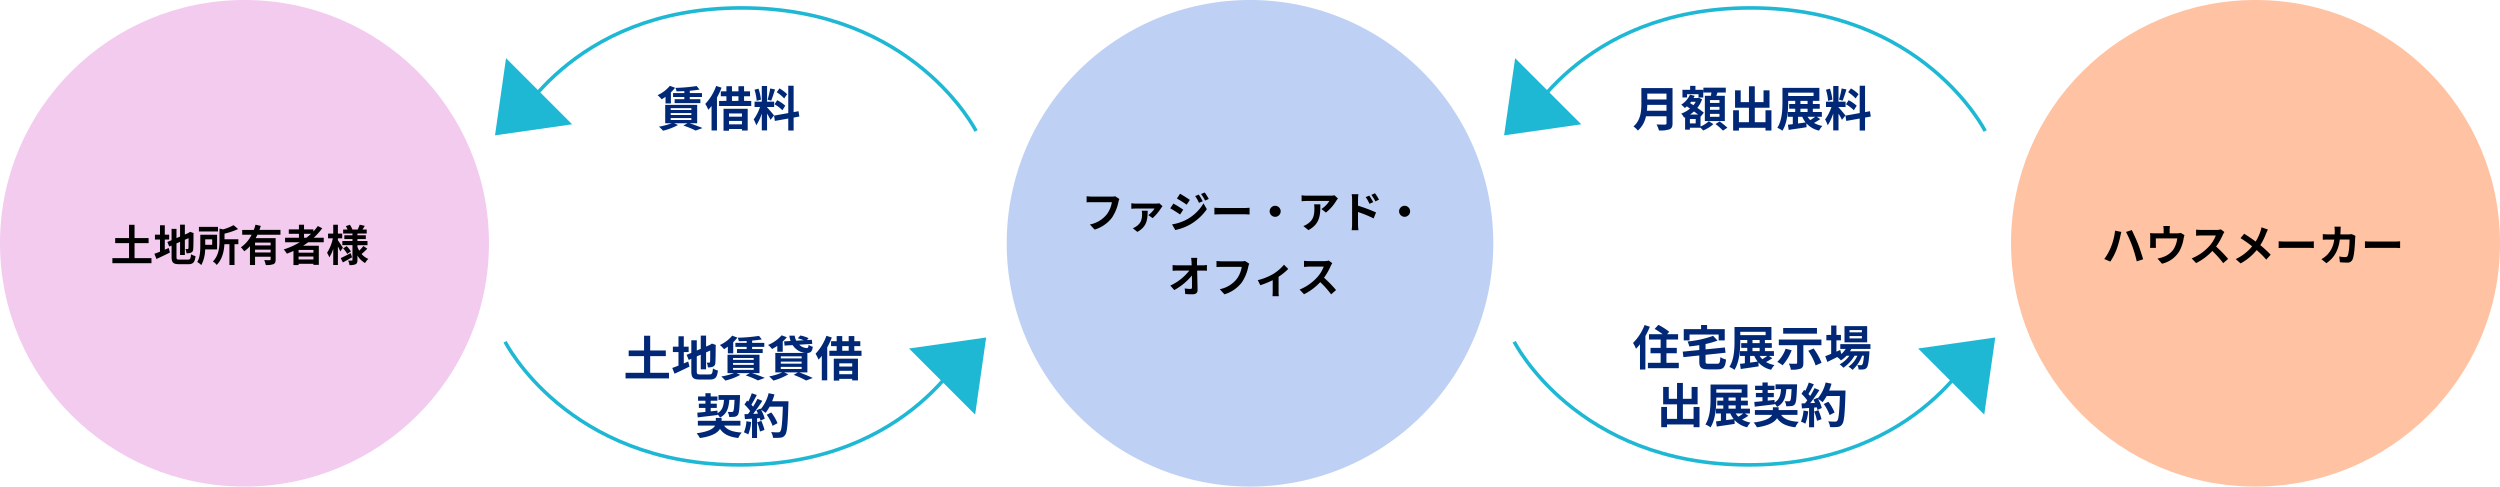
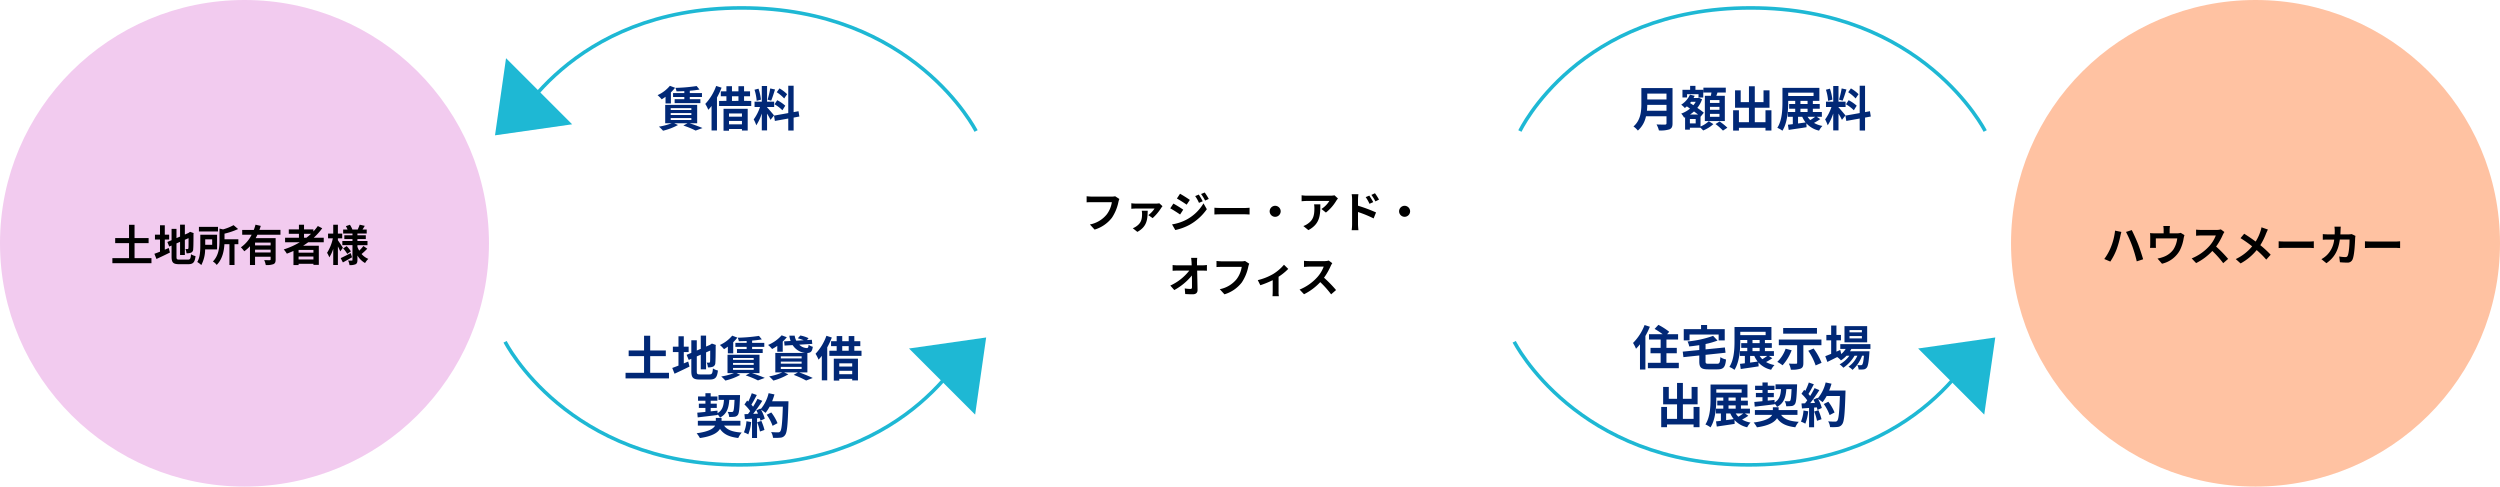
<svg xmlns="http://www.w3.org/2000/svg" width="1043" height="203" viewBox="0 0 1043 203">
  <g id="グループ_17614" data-name="グループ 17614" transform="translate(-4697 -7041.264)">
    <path id="パス_44564" data-name="パス 44564" d="M102,0c56.333,0,102,45.443,102,101.5S158.333,203,102,203,0,157.557,0,101.5,45.667,0,102,0Z" transform="translate(4697 7041.264)" fill="#f2cbef" />
-     <path id="パス_44565" data-name="パス 44565" d="M101.5,0A101.5,101.5,0,1,1,0,101.5,101.5,101.5,0,0,1,101.5,0Z" transform="translate(5117 7041.264)" fill="#bed0f4" />
    <path id="パス_44566" data-name="パス 44566" d="M102,0c56.333,0,102,45.443,102,101.5S158.333,203,102,203,0,157.557,0,101.5,45.667,0,102,0Z" transform="translate(5536 7041.264)" fill="#ffc2a2" />
    <path id="パス_44567" data-name="パス 44567" d="M-18.5-13.92h-4.7v1.66h4.7v.92h-4.04V-9.7H-11.8v-1.64h-4.42v-.92h5.08v-1.66h-5.08v-.96c1.48-.12,2.88-.28,4.06-.5l-1.2-1.46a68.839,68.839,0,0,1-8.86.76,5.872,5.872,0,0,1,.46,1.46c1.04-.02,2.14-.04,3.26-.1Zm-7.84,4.36h2.24V-14.2a16.969,16.969,0,0,0,1.74-1.92l-2.16-.82a14.49,14.49,0,0,1-5.14,3.9,14.1,14.1,0,0,1,1.72,1.74,16.978,16.978,0,0,0,1.6-1.06Zm2.16,6.08h8.62v.82h-8.62Zm0-2.08h8.62v.8h-8.62Zm0-2.06h8.62v.78h-8.62ZM-13.14-1.3V-8.98H-26.48V-1.3h2.68A27.153,27.153,0,0,1-29.1.1a15.368,15.368,0,0,1,1.72,1.7A25.561,25.561,0,0,0-21.14-.58l-1.58-.72h5.54l-1.72.94a36.245,36.245,0,0,1,5.12,2.1L-10.92.68c-1.3-.56-3.42-1.36-5.36-1.98Zm7.92-15.58a21.256,21.256,0,0,1-4.54,7.5A15.066,15.066,0,0,1-8.5-6.92a18.378,18.378,0,0,0,1.36-1.6V1.7h2.26V-12.04a31.877,31.877,0,0,0,1.92-4.12ZM5.54-5.4v1.34H.14V-5.4ZM.14-.86V-2.28h5.4V-.86ZM-2.14,1.82H.14V1.08h5.4v.64h2.4V-7.34H-2.14Zm3.52-14.4h2.7v1.94H1.38Zm5.04,1.94v-1.94h2.5v-2.04H6.42v-2.16H4.08v2.16H1.38v-2.16H-.94v2.16H-3.28v2.04H-.94v1.94H-4V-8.5H9.42v-2.14Zm17.96-2.8a15.03,15.03,0,0,0-3.18-2.42l-1.14,1.6a16.091,16.091,0,0,1,3.1,2.6Zm-5.24,4.2a16.914,16.914,0,0,1,3.28,2.5l1.2-1.9a16.7,16.7,0,0,0-3.36-2.3Zm-1.8-6.6a37.2,37.2,0,0,1-1.1,4.68l1.5.42c.5-1.16,1.08-3.06,1.6-4.66Zm-3.88,4.68a20.053,20.053,0,0,0-1.02-4.58l-1.66.44a19.777,19.777,0,0,1,.9,4.62Zm5.46,6.58c-.42-.56-2.32-2.8-2.9-3.38V-8.1h2.96v-2.22H16.02v-6.54h-2.2v6.54H10.8V-8.1h2.28a18.515,18.515,0,0,1-2.64,5.18A14.133,14.133,0,0,1,11.52-.46a20.526,20.526,0,0,0,2.3-4.92V1.68h2.2V-5.34a26.716,26.716,0,0,1,1.44,2.6Zm10.58.46-.36-2.22-2.04.38v-11H24.86v11.4L18.92-4.5l.36,2.22,5.58-1v5H27.1v-5.4Z" transform="translate(5001 7094)" fill="#012876" />
    <path id="パス_44568" data-name="パス 44568" d="M-44.88-16.9A21.279,21.279,0,0,1-49.7-9.42,15.408,15.408,0,0,1-48.46-7,19.482,19.482,0,0,0-46.8-8.88V1.68h2.26v-14a32.435,32.435,0,0,0,1.86-3.86Zm9.12,15.76V-5.12h4.32V-7.36h-4.32v-3.48h4.86v-2.24h-4.58l.88-1a28,28,0,0,0-4.52-2.9l-1.58,1.7a30.05,30.05,0,0,1,3.34,2.2h-5.68v2.24h4.86v3.48H-42.4v2.24h4.22v3.98H-43.5V1.1h12.9V-1.14Zm9.64-11.8h12.14v2.46h2.54v-4.7H-18.8v-1.74h-2.52v1.74h-7.22v4.7h2.42Zm8.04,12.2c-1.18,0-1.36-.12-1.36-1.02v-2.7l8.34-.88-.28-2.2-8.06.8V-8.98a30.926,30.926,0,0,0,5-1.44l-1.86-1.96a43.406,43.406,0,0,1-10.66,2.34,7.732,7.732,0,0,1,.7,2.08c1.36-.14,2.78-.32,4.2-.54v2.02l-6.9.68.28,2.3,6.62-.7v2.48c0,2.56.8,3.32,3.72,3.32h3.86c2.52,0,3.26-.9,3.58-4.12a7.1,7.1,0,0,1-2.36-.98c-.16,2.34-.34,2.76-1.42,2.76ZM-.86-4H.9A10.367,10.367,0,0,0,2.3-1.66c-1.06.16-2.14.3-3.16.44Zm1-3.36H3.12V-6H.14Zm0-3.3H3.12v1.32H.14Zm-5.1-3.42H5.62v1.4H-4.96ZM6.28-4A24.08,24.08,0,0,1,4.24-2.64,7.988,7.988,0,0,1,3.14-4Zm.7,0h2.1V-6H5.32V-7.36H8.2V-9.34H5.32v-1.32H8.04v-5.42H-7.36v5.9C-7.36-7-7.52-2.5-9.5.58A10.082,10.082,0,0,1-7.38,1.8c2.1-3.28,2.42-8.48,2.42-11.98v-.48h2.92v1.32H-4.56v1.98h2.52V-6H-5.1v2h2.06V-.94c-.74.1-1.44.18-2.04.24l.32,2.16C-2.68,1.14.1.76,2.7.34L2.62-1.28a10.027,10.027,0,0,0,5.3,3.04A8.12,8.12,0,0,1,9.32-.2,10.906,10.906,0,0,1,5.8-1.46,23.749,23.749,0,0,0,8.4-3.04ZM27.04-15.66H12.94v2.36h14.1ZM13.96-7.02a14.012,14.012,0,0,1-3.48,5.5A13.806,13.806,0,0,1,12.68-.1a20.046,20.046,0,0,0,3.8-6.26ZM28.9-8.48v-2.38H11.12v2.38h7.64v7.36c0,.28-.14.38-.52.38-.38.02-1.78,0-2.92-.06a10.231,10.231,0,0,1,.84,2.54,11.355,11.355,0,0,0,3.98-.42c.94-.38,1.22-1.04,1.22-2.38V-8.48ZM23.4-6.16A24.711,24.711,0,0,1,26.48-.04l2.48-1.1A26.076,26.076,0,0,0,25.64-7.1Zm22.38-7.68H40.62v-.96h5.16Zm0,2.52H40.62v-.96h5.16Zm2.2-5.12H38.52v6.76h9.46Zm1.36,9.52v-2H36.76v2h2.26A9.742,9.742,0,0,1,37.18-4.8l-.42-1.7-1.6.7v-4.72h1.88v-2.24H35.16V-16.7h-2.2v3.94h-2v2.24h2v5.64c-.94.38-1.78.72-2.46.98l.88,2.4c1.22-.6,2.66-1.32,4.1-2.04a8.238,8.238,0,0,1,1.56,1.4A12.428,12.428,0,0,0,39.38-4.1h1.18A12.065,12.065,0,0,1,36.48-.48,7.026,7.026,0,0,1,38.04.92,15.261,15.261,0,0,0,42.72-4.1H43.9A11,11,0,0,1,40.18.5a6.552,6.552,0,0,1,1.68,1.32,14.252,14.252,0,0,0,4-5.92h.78c-.22,2.42-.46,3.44-.74,3.74a.685.685,0,0,1-.6.22c-.26,0-.78,0-1.42-.06a4.743,4.743,0,0,1,.54,1.86,12.571,12.571,0,0,0,2.02-.04A1.865,1.865,0,0,0,47.76.94c.54-.58.86-2.18,1.14-6.08.02-.28.04-.82.04-.82H40.82c.2-.32.4-.64.56-.96ZM-24.44,17.26v4.98H-28.9V16.2h6.14V8.94h-2.5v4.94H-28.9V7.26h-2.44v6.62h-3.44V8.94h-2.36V16.2h5.8v6.04h-4.18V17.26h-2.42v8.48h2.42V24.58h11.08v1.14h2.48V17.26ZM-10.86,20H-9.1a10.367,10.367,0,0,0,1.4,2.34c-1.06.16-2.14.3-3.16.44Zm1-3.36h2.98V18H-9.86Zm0-3.3h2.98v1.32H-9.86Zm-5.1-3.42H-4.38v1.4H-14.96ZM-3.72,20a24.08,24.08,0,0,1-2.04,1.36A7.988,7.988,0,0,1-6.86,20Zm.7,0h2.1V18H-4.68V16.64H-1.8V14.66H-4.68V13.34h2.72V7.92h-15.4v5.9c0,3.18-.16,7.68-2.14,10.76a10.082,10.082,0,0,1,2.12,1.22c2.1-3.28,2.42-8.48,2.42-11.98v-.48h2.92v1.32h-2.52v1.98h2.52V18H-15.1v2h2.06v3.06c-.74.1-1.44.18-2.04.24l.32,2.16c2.08-.32,4.86-.7,7.46-1.12l-.08-1.62a10.027,10.027,0,0,0,5.3,3.04A8.12,8.12,0,0,1-.68,23.8,10.906,10.906,0,0,1-4.2,22.54a23.749,23.749,0,0,0,2.6-1.58Zm4.1-2.84c2.26-.26,5.36-.62,8.3-1v-.28a6.451,6.451,0,0,1,1,1.38c2.9-1.56,3.64-4.04,3.88-7.42h2.18c-.14,3.22-.3,4.5-.58,4.84a.7.7,0,0,1-.62.24c-.3,0-.94,0-1.66-.06a4.835,4.835,0,0,1,.62,2.12,17.3,17.3,0,0,0,2.22-.08,1.9,1.9,0,0,0,1.4-.78c.52-.66.72-2.58.9-7.38.02-.26.02-.9.02-.9H9.76v2h2.28c-.16,2.52-.64,4.36-2.68,5.56l-.02-1.06-2.84.3V13.22H9.04V11.44H6.5V10.2H9.3V8.42H6.5V7.06H4.3V8.42H1.22V10.2H4.3v1.24H1.56v1.78H4.3v1.66c-1.28.12-2.44.24-3.4.32ZM18.9,20.58v-2H11.04V17.4H8.64v1.18H1.14v2h7.2c-.66,1.26-2.58,2.5-7.7,3.2a12.621,12.621,0,0,1,1.36,2c5.1-.72,7.4-2.2,8.38-3.82,1.52,2.22,3.8,3.34,7.62,3.8a9.986,9.986,0,0,1,1.44-2.28c-3.74-.22-6.06-1.06-7.36-2.9Zm2.52-1.82a14.541,14.541,0,0,1-1.06,4.64,11.756,11.756,0,0,1,1.82.86,18.491,18.491,0,0,0,1.2-5.16Zm4.46.44a20.355,20.355,0,0,1,1.18,3.86l1.88-.66a22.808,22.808,0,0,0-1.3-3.76Zm6.24-8.76a22.937,22.937,0,0,0,.98-2.86l-2.44-.52a15.924,15.924,0,0,1-3.3,6.66l-.14-.24-1.68.74c.24.42.48.9.7,1.38l-2.02.08a64.386,64.386,0,0,0,3.82-5.42l-2.02-.84a31.272,31.272,0,0,1-1.84,3.28c-.2-.26-.44-.56-.7-.84.72-1.12,1.54-2.66,2.26-4.04l-2.1-.74a26.438,26.438,0,0,1-1.46,3.48l-.48-.42-1.12,1.64a18.842,18.842,0,0,1,2.4,2.74c-.3.44-.62.86-.92,1.24l-1.48.06.2,2.08,2.96-.2v8.06h2.1V17.54l1.14-.08a10.883,10.883,0,0,1,.28,1.08l1.8-.84a15.929,15.929,0,0,0-1.56-3.74,15.283,15.283,0,0,1,1.88,1.32,16.478,16.478,0,0,0,1.7-2.58H36.6c-.22,6.82-.52,9.74-1.12,10.36a.987.987,0,0,1-.84.34c-.54,0-1.68,0-2.94-.12a5.685,5.685,0,0,1,.8,2.4,19.092,19.092,0,0,0,3.12-.06,2.479,2.479,0,0,0,1.92-1.1c.84-1.06,1.12-4.22,1.38-12.98.02-.3.02-1.1.02-1.1Zm2.26,9.14a18.811,18.811,0,0,0-2.6-4.48l-1.9.96a18.893,18.893,0,0,1,2.44,4.62Z" transform="translate(5428 7193.764)" fill="#012876" />
    <path id="パス_44569" data-name="パス 44569" d="M-43.866-1.3V-7.56H-38V-9.684h-5.868V-15.21h-2.3v5.526h-5.778V-7.56h5.778V-1.3h-6.948V.81H-36.81V-1.3Zm12.618-7.776h1.818v-2.034h-1.818v-3.906h-2v3.906h-2.106v2.034h2.106V-4c-.9.342-1.692.648-2.34.882l.864,2.16c1.656-.756,3.708-1.728,5.616-2.682l-.486-1.89c-.54.234-1.1.468-1.656.7ZM-25.11-.684c-1.1,0-1.26-.162-1.26-1.206V-7.452l1.494-.648v5.49h2V-8.964l1.548-.684c0,2.556-.018,3.87-.054,4.158-.072.324-.18.4-.4.4a8.19,8.19,0,0,1-.864-.036,5.748,5.748,0,0,1,.45,1.8,5.018,5.018,0,0,0,1.872-.252A1.536,1.536,0,0,0-19.4-5.076c.09-.738.126-2.9.126-6.318l.072-.36-1.494-.522-.378.252-.378.252-1.422.612v-4.1h-2V-10.3l-1.494.63v-3.852h-2.052v4.734l-1.764.738.792,1.908.972-.414v4.626c0,2.484.7,3.15,3.132,3.15h3.834c2.106,0,2.736-.864,3.024-3.384A5.418,5.418,0,0,1-20.3-2.934c-.162,1.836-.342,2.25-1.332,2.25Zm16.056-13.68H-17.01v1.944h7.956Zm-2.43,5.2v2.286h-2.9V-9.162ZM-9.432-4.95v-6.12h-7V-6.5c0,2.07-.09,4.878-1.278,6.8A9.273,9.273,0,0,1-16.02,1.584a14.142,14.142,0,0,0,1.6-6.534ZM-.558-9.18H-6.336v-2.34a29.988,29.988,0,0,0,5.67-1.926l-1.89-1.62A20.194,20.194,0,0,1-6.948-13.3l-1.476-.342v4.968c0,2.664-.252,6.228-2.754,8.766A5.289,5.289,0,0,1-9.594,1.53C-7.2-.864-6.534-4.356-6.372-7.11h2.088V1.566H-2.16V-7.11h1.6ZM12.906-6.624h-6.5V-7.776h6.5Zm-6.5,2.952v-1.17h6.5v1.17Zm10.6-7.4v-2.016H8.226c.216-.558.4-1.116.576-1.674l-2.214-.5a17.958,17.958,0,0,1-.7,2.178H1.044v2.016H4.986A13.979,13.979,0,0,1,.5-5.814a12.064,12.064,0,0,1,1.4,1.638A13.193,13.193,0,0,0,4.284-6.282v7.83H6.408V-1.89h6.5V-.81c0,.252-.108.342-.414.36-.306,0-1.35,0-2.268-.054a8.884,8.884,0,0,1,.648,2.07,7.928,7.928,0,0,0,3.186-.36c.738-.324.936-.9.936-1.962V-9.648H6.66a15.049,15.049,0,0,0,.72-1.422Zm9.828-.378h2.934A24.58,24.58,0,0,1,27.828-9.81h-.99Zm3.924,7.866H24.57V-4.734h6.192ZM24.57-.738V-1.962h6.192V-.738ZM35.064-7.92V-9.81H30.888a26.328,26.328,0,0,0,3.546-3.96L32.6-14.706a21.92,21.92,0,0,1-1.854,2.286V-13.3H26.838v-1.944H24.714V-13.3h-4.23v1.854h4.23V-9.81H18.936v1.89h6.12a31.893,31.893,0,0,1-6.678,2.988,11.648,11.648,0,0,1,1.3,1.764c.918-.342,1.854-.738,2.754-1.134V1.584H24.57v-.54h6.192v.468h2.25V-6.48H26.46c.738-.468,1.422-.936,2.124-1.44Zm7.992,2.286c-.306-.486-1.6-2.466-2.088-3.132v-.792h1.8v-1.98h-1.8v-3.708H39.024v3.708h-2.16v1.98h2a18,18,0,0,1-2.412,6.03,10.27,10.27,0,0,1,.936,1.89,15.185,15.185,0,0,0,1.638-3.546V1.548h1.944V-6.21c.4.774.774,1.584.99,2.106ZM46.314-3.4c-1.53.792-3.114,1.6-4.176,2.088l.918,1.8c1.152-.63,2.556-1.422,3.816-2.16Zm-3.15-1.962a12.618,12.618,0,0,1,1.71,2.3L46.4-4.14a12.331,12.331,0,0,0-1.782-2.178Zm8.442-1.008A14.168,14.168,0,0,1,49.86-4.428a9.77,9.77,0,0,1-.738-1.584v-.7h4.194V-8.46H49.122v-.792h3.492v-1.6H49.122v-.72h3.87v-1.674H51.246c.288-.45.612-.99.936-1.53l-2.124-.486c-.18.576-.54,1.4-.81,2.016H47.016a9.957,9.957,0,0,0-1.026-1.98l-1.692.576a10.218,10.218,0,0,1,.7,1.4H43.164v1.674h3.888v.72h-3.4v1.6h3.4v.792h-4.23v1.746h4.23V-.576c0,.216-.072.306-.288.306s-.918,0-1.53-.036A6.659,6.659,0,0,1,45.81,1.6a5.871,5.871,0,0,0,2.556-.36c.576-.324.756-.828.756-1.8V-2.43A8.538,8.538,0,0,0,52.308.738,7.967,7.967,0,0,1,53.658-.99,7.523,7.523,0,0,1,50.85-3.024a28.972,28.972,0,0,0,2.376-2.214Z" transform="translate(4797 7150.264)" />
    <path id="パス_44570" data-name="パス 44570" d="M-56-11.988l-1.764-1.134a6.034,6.034,0,0,1-1.422.144H-67.5c-.594,0-1.62-.09-2.16-.144v2.538c.468-.036,1.332-.072,2.142-.072h8.388A11.394,11.394,0,0,1-61.236-5.58a11.974,11.974,0,0,1-7.056,4.23L-66.33.792a14.4,14.4,0,0,0,7.236-4.968,18.5,18.5,0,0,0,2.7-6.552A7.863,7.863,0,0,1-56-11.988Zm18,3.006-1.332-1.206a7.213,7.213,0,0,1-1.458.126H-49.14a12.719,12.719,0,0,1-1.872-.144v2.322a17.3,17.3,0,0,1,1.872-.108h7.812A10.144,10.144,0,0,1-43.92-5.256L-42.12-4a20.4,20.4,0,0,0,3.582-4.266A8.326,8.326,0,0,1-38-8.982Zm-6.174,1.89h-2.484a7.153,7.153,0,0,1,.126,1.278c0,2.268-.378,3.87-2.412,5.256A6.43,6.43,0,0,1-50.4.216l1.908,1.53C-44.28-.576-44.28-3.726-44.172-7.092Zm21.312-6.732-1.512.63a16.259,16.259,0,0,1,1.584,2.826l1.566-.666A30.609,30.609,0,0,0-22.86-13.824Zm2.466-.864-1.53.63a17.3,17.3,0,0,1,1.692,2.736l1.53-.684A23.147,23.147,0,0,0-20.394-14.688Zm-10.3.522-1.3,1.98c1.188.666,3.06,1.872,4.068,2.574l1.332-1.98C-27.522-12.258-29.5-13.518-30.69-14.166Zm-3.33,12.78L-32.67.972a22.638,22.638,0,0,0,6.012-2.214,21.713,21.713,0,0,0,7.146-6.48L-20.9-10.17a18.222,18.222,0,0,1-7,6.75A19.3,19.3,0,0,1-34.02-1.386Zm.558-8.676-1.3,1.98c1.206.648,3.078,1.854,4.1,2.574l1.314-2.016C-30.258-8.172-32.238-9.414-33.462-10.062Zm17.118,1.728v2.826c.666-.054,1.872-.09,2.9-.09H-3.78c.756,0,1.674.072,2.106.09V-8.334c-.468.036-1.26.108-2.106.108h-9.666C-14.382-8.226-15.7-8.28-16.344-8.334ZM9-9.144a2.32,2.32,0,0,0-2.3,2.3A2.32,2.32,0,0,0,9-4.536a2.32,2.32,0,0,0,2.3-2.3A2.32,2.32,0,0,0,9-9.144Zm26.19-3.042-1.422-1.332a9.283,9.283,0,0,1-1.836.162h-9.7a14.27,14.27,0,0,1-2.2-.18v2.5c.846-.072,1.44-.126,2.2-.126h9.378A10.7,10.7,0,0,1,28.3-7.812l1.872,1.494a18.333,18.333,0,0,0,4.32-4.932A9.063,9.063,0,0,1,35.19-12.186Zm-7.344,2.43h-2.61a9.979,9.979,0,0,1,.126,1.62c0,2.952-.432,4.86-2.718,6.444a7.112,7.112,0,0,1-1.89.99l2.106,1.71C27.756-1.62,27.846-5.292,27.846-9.756Zm20.43-3.636-1.512.63a15.42,15.42,0,0,1,1.584,2.79l1.566-.7C49.5-11.484,48.78-12.636,48.276-13.392Zm2.358-.99-1.494.7a16.854,16.854,0,0,1,1.674,2.7l1.512-.738A23.839,23.839,0,0,0,50.634-14.382ZM41.094-1.458a19.492,19.492,0,0,1-.18,2.5H43.74c-.09-.738-.18-2-.18-2.5V-6.552A48.221,48.221,0,0,1,50.076-3.87l1.008-2.5A62.621,62.621,0,0,0,43.56-9.18v-2.628a19.576,19.576,0,0,1,.162-2.178H40.914a12.7,12.7,0,0,1,.18,2.178ZM63-9.144a2.32,2.32,0,0,0-2.3,2.3,2.32,2.32,0,0,0,2.3,2.3,2.32,2.32,0,0,0,2.3-2.3A2.32,2.32,0,0,0,63-9.144ZM-23.508,12.582h-2.556c.072.468.126,1.044.18,1.818q.027.594.054,1.3h-5.958a17.23,17.23,0,0,1-2-.126v2.394c.63-.036,1.4-.072,2.052-.072h4.914a21.373,21.373,0,0,1-7.92,6.246l1.656,1.872a24.752,24.752,0,0,0,7.344-6.084c.036,1.854.036,3.654.036,4.86,0,.522-.18.756-.63.756a15.289,15.289,0,0,1-2.394-.216l.2,2.34c1.026.072,2.034.108,3.132.108,1.368,0,2.034-.666,2.016-1.818-.036-2.43-.108-5.436-.162-8.064h2.322c.486,0,1.17.036,1.746.054V15.552a13.915,13.915,0,0,1-1.872.144H-23.6c0-.468-.018-.9-.018-1.3A15.4,15.4,0,0,1-23.508,12.582Zm21.69,2.43-1.764-1.134A6.034,6.034,0,0,1-5,14.022H-13.32c-.594,0-1.62-.09-2.16-.144v2.538c.468-.036,1.332-.072,2.142-.072H-4.95A11.394,11.394,0,0,1-7.056,21.42a11.974,11.974,0,0,1-7.056,4.23l1.962,2.142a14.4,14.4,0,0,0,7.236-4.968,18.5,18.5,0,0,0,2.7-6.552A7.862,7.862,0,0,1-1.818,15.012ZM1.746,21.87l1.062,2.124a37.551,37.551,0,0,0,5.166-2.106V26.64c0,.63-.054,1.584-.09,1.944h2.664a10.022,10.022,0,0,1-.126-1.944V20.466a23.594,23.594,0,0,0,4.032-3.276l-1.782-1.746A18.753,18.753,0,0,1,8.19,19.3,23.768,23.768,0,0,1,1.746,21.87ZM32.832,14.8l-1.476-1.1a6.451,6.451,0,0,1-1.854.234H23.148a20.11,20.11,0,0,1-2.124-.126v2.556c.378-.018,1.368-.126,2.124-.126h6.1a13.947,13.947,0,0,1-2.682,4.41,20.178,20.178,0,0,1-7.38,5.166l1.854,1.944A23.71,23.71,0,0,0,27.81,22.7a41.047,41.047,0,0,1,4.536,5.094L34.4,26.01a50.6,50.6,0,0,0-5.022-5.148,26.464,26.464,0,0,0,2.826-4.95A8.5,8.5,0,0,1,32.832,14.8Z" transform="translate(5220 7136.264)" />
    <path id="パス_44571" data-name="パス 44571" d="M-59.31-5.94a22.287,22.287,0,0,1-2.79,5L-59.58.126a25.607,25.607,0,0,0,2.646-5.148A41.123,41.123,0,0,0-55.4-10.44c.072-.4.288-1.278.432-1.8l-2.628-.54A25.761,25.761,0,0,1-59.31-5.94Zm8.892-.378A56.714,56.714,0,0,1-48.546.036l2.664-.864c-.5-1.782-1.458-4.644-2.088-6.282-.684-1.728-1.926-4.5-2.664-5.9l-2.394.774A51.79,51.79,0,0,1-50.418-6.318ZM-34.7-14.706h-2.772a8.894,8.894,0,0,1,.144,1.656v1.386h-3.852a14.933,14.933,0,0,1-1.836-.09,11.493,11.493,0,0,1,.09,1.548v3.114a13.652,13.652,0,0,1-.09,1.512h2.484c-.036-.36-.054-.918-.054-1.332V-9.54h8.928a10.687,10.687,0,0,1-1.6,4.626A8.811,8.811,0,0,1-37.35-1.836a14.659,14.659,0,0,1-2.538.7l1.872,2.16a11.439,11.439,0,0,0,7.344-5.4A16.763,16.763,0,0,0-29-9.468a12.019,12.019,0,0,1,.36-1.44l-1.566-.954a4.379,4.379,0,0,1-1.494.2H-34.83V-13.05A13.083,13.083,0,0,1-34.7-14.706Zm22.716,2.5-1.476-1.1a6.451,6.451,0,0,1-1.854.234h-6.354a20.11,20.11,0,0,1-2.124-.126v2.556c.378-.018,1.368-.126,2.124-.126h6.1a13.947,13.947,0,0,1-2.682,4.41,20.178,20.178,0,0,1-7.38,5.166L-23.778.756A23.71,23.71,0,0,0-17.01-4.3,41.047,41.047,0,0,1-12.474.792L-10.422-.99a50.6,50.6,0,0,0-5.022-5.148,26.465,26.465,0,0,0,2.826-4.95A8.505,8.505,0,0,1-11.988-12.2ZM6.174-13.23l-2.682-.936A11.226,11.226,0,0,1,3.06-12.51a18.666,18.666,0,0,1-2,4.284C-.4-9.306-2.286-10.6-3.726-11.484l-1.53,1.836A49.489,49.489,0,0,1-.4-6.228a19.808,19.808,0,0,1-6.84,5.31L-5.22.9a22.5,22.5,0,0,0,6.7-5.562,36.244,36.244,0,0,1,4,3.978L7.326-2.736a47.132,47.132,0,0,0-4.32-3.978,27.185,27.185,0,0,0,2.412-4.9C5.6-12.024,5.94-12.816,6.174-13.23Zm4.482,4.9v2.826c.666-.054,1.872-.09,2.9-.09H23.22c.756,0,1.674.072,2.106.09V-8.334c-.468.036-1.26.108-2.106.108H13.554C12.618-8.226,11.3-8.28,10.656-8.334Zm25.92-6.1H33.93a13.321,13.321,0,0,1,.126,1.656c0,.54-.018,1.062-.036,1.566H31.446c-.684,0-1.62-.054-2.376-.126v2.358c.774-.072,1.764-.072,2.376-.072h2.376a10.585,10.585,0,0,1-2.97,6.408A10.726,10.726,0,0,1,28.494-.882L30.582.81C33.8-1.476,35.514-4.3,36.18-9.054h4.05c0,1.944-.234,5.544-.756,6.678a.958.958,0,0,1-1.026.63A14.9,14.9,0,0,1,35.928-2L36.216.414c.864.072,1.944.144,2.97.144A2.216,2.216,0,0,0,41.508-.828c.774-1.836.99-6.858,1.062-8.8a7.359,7.359,0,0,1,.126-.954L41.13-11.34a8.367,8.367,0,0,1-1.35.126H36.4c.036-.522.054-1.062.072-1.62C36.486-13.266,36.522-14.022,36.576-14.436Zm10.08,6.1v2.826c.666-.054,1.872-.09,2.9-.09H59.22c.756,0,1.674.072,2.106.09V-8.334c-.468.036-1.26.108-2.106.108H49.554C48.618-8.226,47.3-8.28,46.656-8.334Z" transform="translate(5637 7150.264)" />
    <path id="パス_44572" data-name="パス 44572" d="M-38.74-1.44V-8.4h6.52v-2.36h-6.52V-16.9H-41.3v6.14h-6.42V-8.4h6.42v6.96h-7.72V.9H-30.9V-1.44Zm14.02-8.64h2.02v-2.26h-2.02v-4.34h-2.22v4.34h-2.34v2.26h2.34v5.64c-1,.38-1.88.72-2.6.98l.96,2.4c1.84-.84,4.12-1.92,6.24-2.98l-.54-2.1c-.6.26-1.22.52-1.84.78ZM-17.9-.76c-1.22,0-1.4-.18-1.4-1.34V-8.28L-17.64-9v6.1h2.22V-9.96l1.72-.76c0,2.84-.02,4.3-.06,4.62-.08.36-.2.44-.44.44a9.1,9.1,0,0,1-.96-.04,6.387,6.387,0,0,1,.5,2,5.576,5.576,0,0,0,2.08-.28,1.707,1.707,0,0,0,1.02-1.66c.1-.82.14-3.22.14-7.02l.08-.4L-13-13.64l-.42.28-.42.28-1.58.68v-4.56h-2.22v5.52l-1.66.7v-4.28h-2.28v5.26l-1.96.82.88,2.12,1.08-.46v5.14c0,2.76.78,3.5,3.48,3.5h4.26c2.34,0,3.04-.96,3.36-3.76a6.02,6.02,0,0,1-2.08-.86c-.18,2.04-.38,2.5-1.48,2.5ZM1.5-13.92H-3.2v1.66H1.5v.92H-2.54V-9.7H8.2v-1.64H3.78v-.92H8.86v-1.66H3.78v-.96c1.48-.12,2.88-.28,4.06-.5l-1.2-1.46a68.839,68.839,0,0,1-8.86.76,5.872,5.872,0,0,1,.46,1.46c1.04-.02,2.14-.04,3.26-.1ZM-6.34-9.56H-4.1V-14.2a16.969,16.969,0,0,0,1.74-1.92l-2.16-.82a14.49,14.49,0,0,1-5.14,3.9A14.1,14.1,0,0,1-7.94-11.3a16.979,16.979,0,0,0,1.6-1.06Zm2.16,6.08H4.44v.82H-4.18Zm0-2.08H4.44v.8H-4.18Zm0-2.06H4.44v.78H-4.18ZM6.86-1.3V-8.98H-6.48V-1.3H-3.8A27.153,27.153,0,0,1-9.1.1,15.368,15.368,0,0,1-7.38,1.8,25.561,25.561,0,0,0-1.14-.58L-2.72-1.3H2.82L1.1-.36a36.245,36.245,0,0,1,5.12,2.1L9.08.68C7.78.12,5.66-.68,3.72-1.3Zm7.42-8.94h2.28v-4.24a14.229,14.229,0,0,0,1.7-1.8l-2.16-.8a15.511,15.511,0,0,1-5.66,4.02,12.263,12.263,0,0,1,1.68,1.7,23.231,23.231,0,0,0,2.16-1.32Zm1.48,6.32h8.68v.88H15.76Zm0-2.2h8.68v.86H15.76Zm0-2.2h8.68v.86H15.76Zm11.08,6.7V-9.7c1.38-.08,2-.6,2.26-2.6a5.149,5.149,0,0,1-1.74-.82c-.1,1.02-.24,1.34-.76,1.36a4.708,4.708,0,0,1-3.16-1.42l5.44-.32-.18-1.72-2.06.12.7-.78A13.622,13.622,0,0,0,23.9-17l-1.06,1.16a18.941,18.941,0,0,1,2.48.82l-3.12.18a6.614,6.614,0,0,1-.66-2.1H19.32a10.61,10.61,0,0,0,.52,2.22l-2.7.16.18,1.76L20.7-13a7.147,7.147,0,0,0,5.12,3.26H13.46v8.12H16.4A23.484,23.484,0,0,1,10.9.06,24.122,24.122,0,0,1,12.66,1.8,24.783,24.783,0,0,0,18.9-.82l-1.82-.8h5.84L21.12-.58a39.436,39.436,0,0,1,5.2,2.36L29.08.72C27.72.06,25.42-.9,23.38-1.62Zm7.94-15.26a21.256,21.256,0,0,1-4.54,7.5A15.066,15.066,0,0,1,31.5-6.92a18.379,18.379,0,0,0,1.36-1.6V1.7h2.26V-12.04a31.877,31.877,0,0,0,1.92-4.12ZM45.54-5.4v1.34h-5.4V-5.4ZM40.14-.86V-2.28h5.4V-.86ZM37.86,1.82h2.28V1.08h5.4v.64h2.4V-7.34H37.86Zm3.52-14.4h2.7v1.94h-2.7Zm5.04,1.94v-1.94h2.5v-2.04h-2.5v-2.16H44.08v2.16h-2.7v-2.16H39.06v2.16H36.72v2.04h2.34v1.94H36V-8.5H49.42v-2.14Zm-65.34,27.8c2.26-.26,5.36-.62,8.3-1v-.28a6.451,6.451,0,0,1,1,1.38c2.9-1.56,3.64-4.04,3.88-7.42h2.18c-.14,3.22-.3,4.5-.58,4.84a.7.7,0,0,1-.62.24c-.3,0-.94,0-1.66-.06a4.835,4.835,0,0,1,.62,2.12,17.3,17.3,0,0,0,2.22-.08,1.9,1.9,0,0,0,1.4-.78c.52-.66.72-2.58.9-7.38.02-.26.02-.9.02-.9h-8.98v2h2.28c-.16,2.52-.64,4.36-2.68,5.56l-.02-1.06-2.84.3V13.22h2.54V11.44H-13.5V10.2h2.8V8.42h-2.8V7.06h-2.2V8.42h-3.08V10.2h3.08v1.24h-2.74v1.78h2.74v1.66c-1.28.12-2.44.24-3.4.32ZM-1.1,20.58v-2H-8.96V17.4h-2.4v1.18h-7.5v2h7.2c-.66,1.26-2.58,2.5-7.7,3.2a12.621,12.621,0,0,1,1.36,2c5.1-.72,7.4-2.2,8.38-3.82,1.52,2.22,3.8,3.34,7.62,3.8A9.986,9.986,0,0,1-.56,23.48c-3.74-.22-6.06-1.06-7.36-2.9Zm2.52-1.82A14.541,14.541,0,0,1,.36,23.4a11.756,11.756,0,0,1,1.82.86,18.491,18.491,0,0,0,1.2-5.16Zm4.46.44a20.355,20.355,0,0,1,1.18,3.86l1.88-.66a22.808,22.808,0,0,0-1.3-3.76Zm6.24-8.76a22.937,22.937,0,0,0,.98-2.86l-2.44-.52a15.924,15.924,0,0,1-3.3,6.66l-.14-.24-1.68.74c.24.42.48.9.7,1.38l-2.02.08a64.386,64.386,0,0,0,3.82-5.42L6.02,9.42A31.272,31.272,0,0,1,4.18,12.7c-.2-.26-.44-.56-.7-.84C4.2,10.74,5.02,9.2,5.74,7.82l-2.1-.74a26.438,26.438,0,0,1-1.46,3.48l-.48-.42L.58,11.78a18.842,18.842,0,0,1,2.4,2.74c-.3.44-.62.86-.92,1.24l-1.48.06.2,2.08,2.96-.2v8.06h2.1V17.54l1.14-.08a10.883,10.883,0,0,1,.28,1.08l1.8-.84A15.929,15.929,0,0,0,7.5,13.96a15.283,15.283,0,0,1,1.88,1.32,16.478,16.478,0,0,0,1.7-2.58H16.6c-.22,6.82-.52,9.74-1.12,10.36a.987.987,0,0,1-.84.34c-.54,0-1.68,0-2.94-.12a5.685,5.685,0,0,1,.8,2.4,19.092,19.092,0,0,0,3.12-.06,2.479,2.479,0,0,0,1.92-1.1c.84-1.06,1.12-4.22,1.38-12.98.02-.3.02-1.1.02-1.1Zm2.26,9.14a18.811,18.811,0,0,0-2.6-4.48l-1.9.96a18.893,18.893,0,0,1,2.44,4.62Z" transform="translate(5007 7198.238)" fill="#012876" />
    <path id="パス_44573" data-name="パス 44573" d="M-43.9-6.54c.08-.84.12-1.68.14-2.44h8.02v2.44Zm8.16-7.14v2.44h-8.02v-2.44ZM-33.22-16h-13v6.58c0,3.04-.28,6.86-3.3,9.44a9.393,9.393,0,0,1,1.84,1.72A10.758,10.758,0,0,0-44.3-4.24h8.56v2.9c0,.42-.16.58-.64.58-.44,0-2.12.02-3.52-.06a10.21,10.21,0,0,1,1,2.5,12.1,12.1,0,0,0,4.42-.46c.92-.4,1.26-1.08,1.26-2.52Zm19.58,6.22H-17.6V-11h3.96Zm0,2.86H-17.6V-8.14h3.96Zm0,2.92H-17.6V-5.24h3.96Zm-6.1-8.78V-2.24h8.34V-12.78h-3.54c.16-.42.32-.88.48-1.36H-11v-2.02h-9.34v2.02h3.36c-.08.44-.16.92-.24,1.36Zm-7.42-.66h4.78v1.38h1.98v-3.22h-3.26V-16.9h-2.22v1.62h-3.2v3.22h1.92Zm3.6,12.18h-2.42V-3.1h2.42Zm-2.38-3.68a14.541,14.541,0,0,0,1.68-1.3c.6.46,1.2.9,1.7,1.3Zm2.4-5.32a8.547,8.547,0,0,1-.98,1.42l-1.38-.9c.14-.18.28-.34.42-.52Zm2,6.16.04.04,1.34-1.66a31.418,31.418,0,0,0-2.72-2,11.638,11.638,0,0,0,1.98-3.6l-1.34-.62-.36.1h-1.86a7.894,7.894,0,0,0,.46-.92l-1.94-.48A9.618,9.618,0,0,1-29.6-9.06a8.972,8.972,0,0,1,1.5,1.38,9.159,9.159,0,0,0,.86-.68l1.32.92a11.862,11.862,0,0,1-3.68,2.1,6.865,6.865,0,0,1,1.2,1.7l.42-.18V1.36h2V.56h4.44a14.107,14.107,0,0,1,1.1,1.14A14.222,14.222,0,0,0-16.18-.96l-1.92-1.2A11.335,11.335,0,0,1-21.54.04ZM-15.3-.98a22.038,22.038,0,0,1,3.12,2.74L-10.34.54a25.177,25.177,0,0,0-3.24-2.6ZM5.56-6.74v4.98H1.1V-7.8H7.24v-7.26H4.74v4.94H1.1v-6.62H-1.34v6.62H-4.78v-4.94H-7.14V-7.8h5.8v6.04H-5.52V-6.74H-7.94V1.74h2.42V.58H5.56V1.72H8.04V-6.74ZM19.14-4H20.9a10.367,10.367,0,0,0,1.4,2.34c-1.06.16-2.14.3-3.16.44Zm1-3.36h2.98V-6H20.14Zm0-3.3h2.98v1.32H20.14Zm-5.1-3.42H25.62v1.4H15.04ZM26.28-4a24.08,24.08,0,0,1-2.04,1.36A7.988,7.988,0,0,1,23.14-4Zm.7,0h2.1V-6H25.32V-7.36H28.2V-9.34H25.32v-1.32h2.72v-5.42H12.64v5.9C12.64-7,12.48-2.5,10.5.58A10.082,10.082,0,0,1,12.62,1.8c2.1-3.28,2.42-8.48,2.42-11.98v-.48h2.92v1.32H15.44v1.98h2.52V-6H14.9v2h2.06V-.94c-.74.1-1.44.18-2.04.24l.32,2.16C17.32,1.14,20.1.76,22.7.34l-.08-1.62a10.027,10.027,0,0,0,5.3,3.04A8.12,8.12,0,0,1,29.32-.2,10.906,10.906,0,0,1,25.8-1.46a23.749,23.749,0,0,0,2.6-1.58Zm17.4-9.44a15.03,15.03,0,0,0-3.18-2.42l-1.14,1.6a16.091,16.091,0,0,1,3.1,2.6Zm-5.24,4.2a16.914,16.914,0,0,1,3.28,2.5l1.2-1.9a16.7,16.7,0,0,0-3.36-2.3Zm-1.8-6.6a37.2,37.2,0,0,1-1.1,4.68l1.5.42c.5-1.16,1.08-3.06,1.6-4.66Zm-3.88,4.68a20.052,20.052,0,0,0-1.02-4.58l-1.66.44a19.777,19.777,0,0,1,.9,4.62Zm5.46,6.58c-.42-.56-2.32-2.8-2.9-3.38V-8.1h2.96v-2.22H36.02v-6.54h-2.2v6.54H30.8V-8.1h2.28a18.515,18.515,0,0,1-2.64,5.18A14.133,14.133,0,0,1,31.52-.46a20.526,20.526,0,0,0,2.3-4.92V1.68h2.2V-5.34a26.717,26.717,0,0,1,1.44,2.6Zm10.58.46-.36-2.22-2.04.38v-11H44.86v11.4L38.92-4.5l.36,2.22,5.58-1v5H47.1v-5.4Z" transform="translate(5428 7094)" fill="#012876" />
    <g id="グループ_17610" data-name="グループ 17610" transform="translate(4889.725 7044.566)">
      <path id="パス_44563" data-name="パス 44563" d="M5562.9,12000.66s-25.862-51.36-97.833-51.36-96.271,51.36-96.271,51.36" transform="translate(-5348.409 -11949.3)" fill="none" stroke="#1eb8d4" stroke-width="1.5" />
      <path id="多角形_22" data-name="多角形 22" d="M19.506,0,39.011,26.008H0Z" transform="translate(27.585 66.949) rotate(-135)" fill="#1eb8d4" />
    </g>
    <g id="グループ_17611" data-name="グループ 17611" transform="translate(4907.725 7168.264)">
      <path id="パス_44563-2" data-name="パス 44563" d="M5368.8,11949.3s25.862,51.359,97.833,51.359,96.271-51.359,96.271-51.359" transform="translate(-5368.797 -11933.713)" fill="none" stroke="#1eb8d4" stroke-width="1.5" />
      <path id="多角形_22-2" data-name="多角形 22" d="M19.506,0,39.011,26.007H0Z" transform="translate(186.907 0) rotate(45)" fill="#1eb8d4" />
    </g>
    <g id="グループ_17612" data-name="グループ 17612" transform="translate(5310.725 7044.566)">
      <path id="パス_44563-3" data-name="パス 44563" d="M5562.9,12000.66s-25.862-51.36-97.833-51.36-96.271,51.36-96.271,51.36" transform="translate(-5348.409 -11949.3)" fill="none" stroke="#1eb8d4" stroke-width="1.5" />
-       <path id="多角形_22-3" data-name="多角形 22" d="M19.506,0,39.011,26.008H0Z" transform="translate(27.585 66.949) rotate(-135)" fill="#1eb8d4" />
    </g>
    <g id="グループ_17613" data-name="グループ 17613" transform="translate(5328.725 7168.264)">
      <path id="パス_44563-4" data-name="パス 44563" d="M5368.8,11949.3s25.862,51.359,97.833,51.359,96.271-51.359,96.271-51.359" transform="translate(-5368.797 -11933.713)" fill="none" stroke="#1eb8d4" stroke-width="1.5" />
      <path id="多角形_22-4" data-name="多角形 22" d="M19.506,0,39.011,26.007H0Z" transform="translate(186.907 0) rotate(45)" fill="#1eb8d4" />
    </g>
  </g>
</svg>